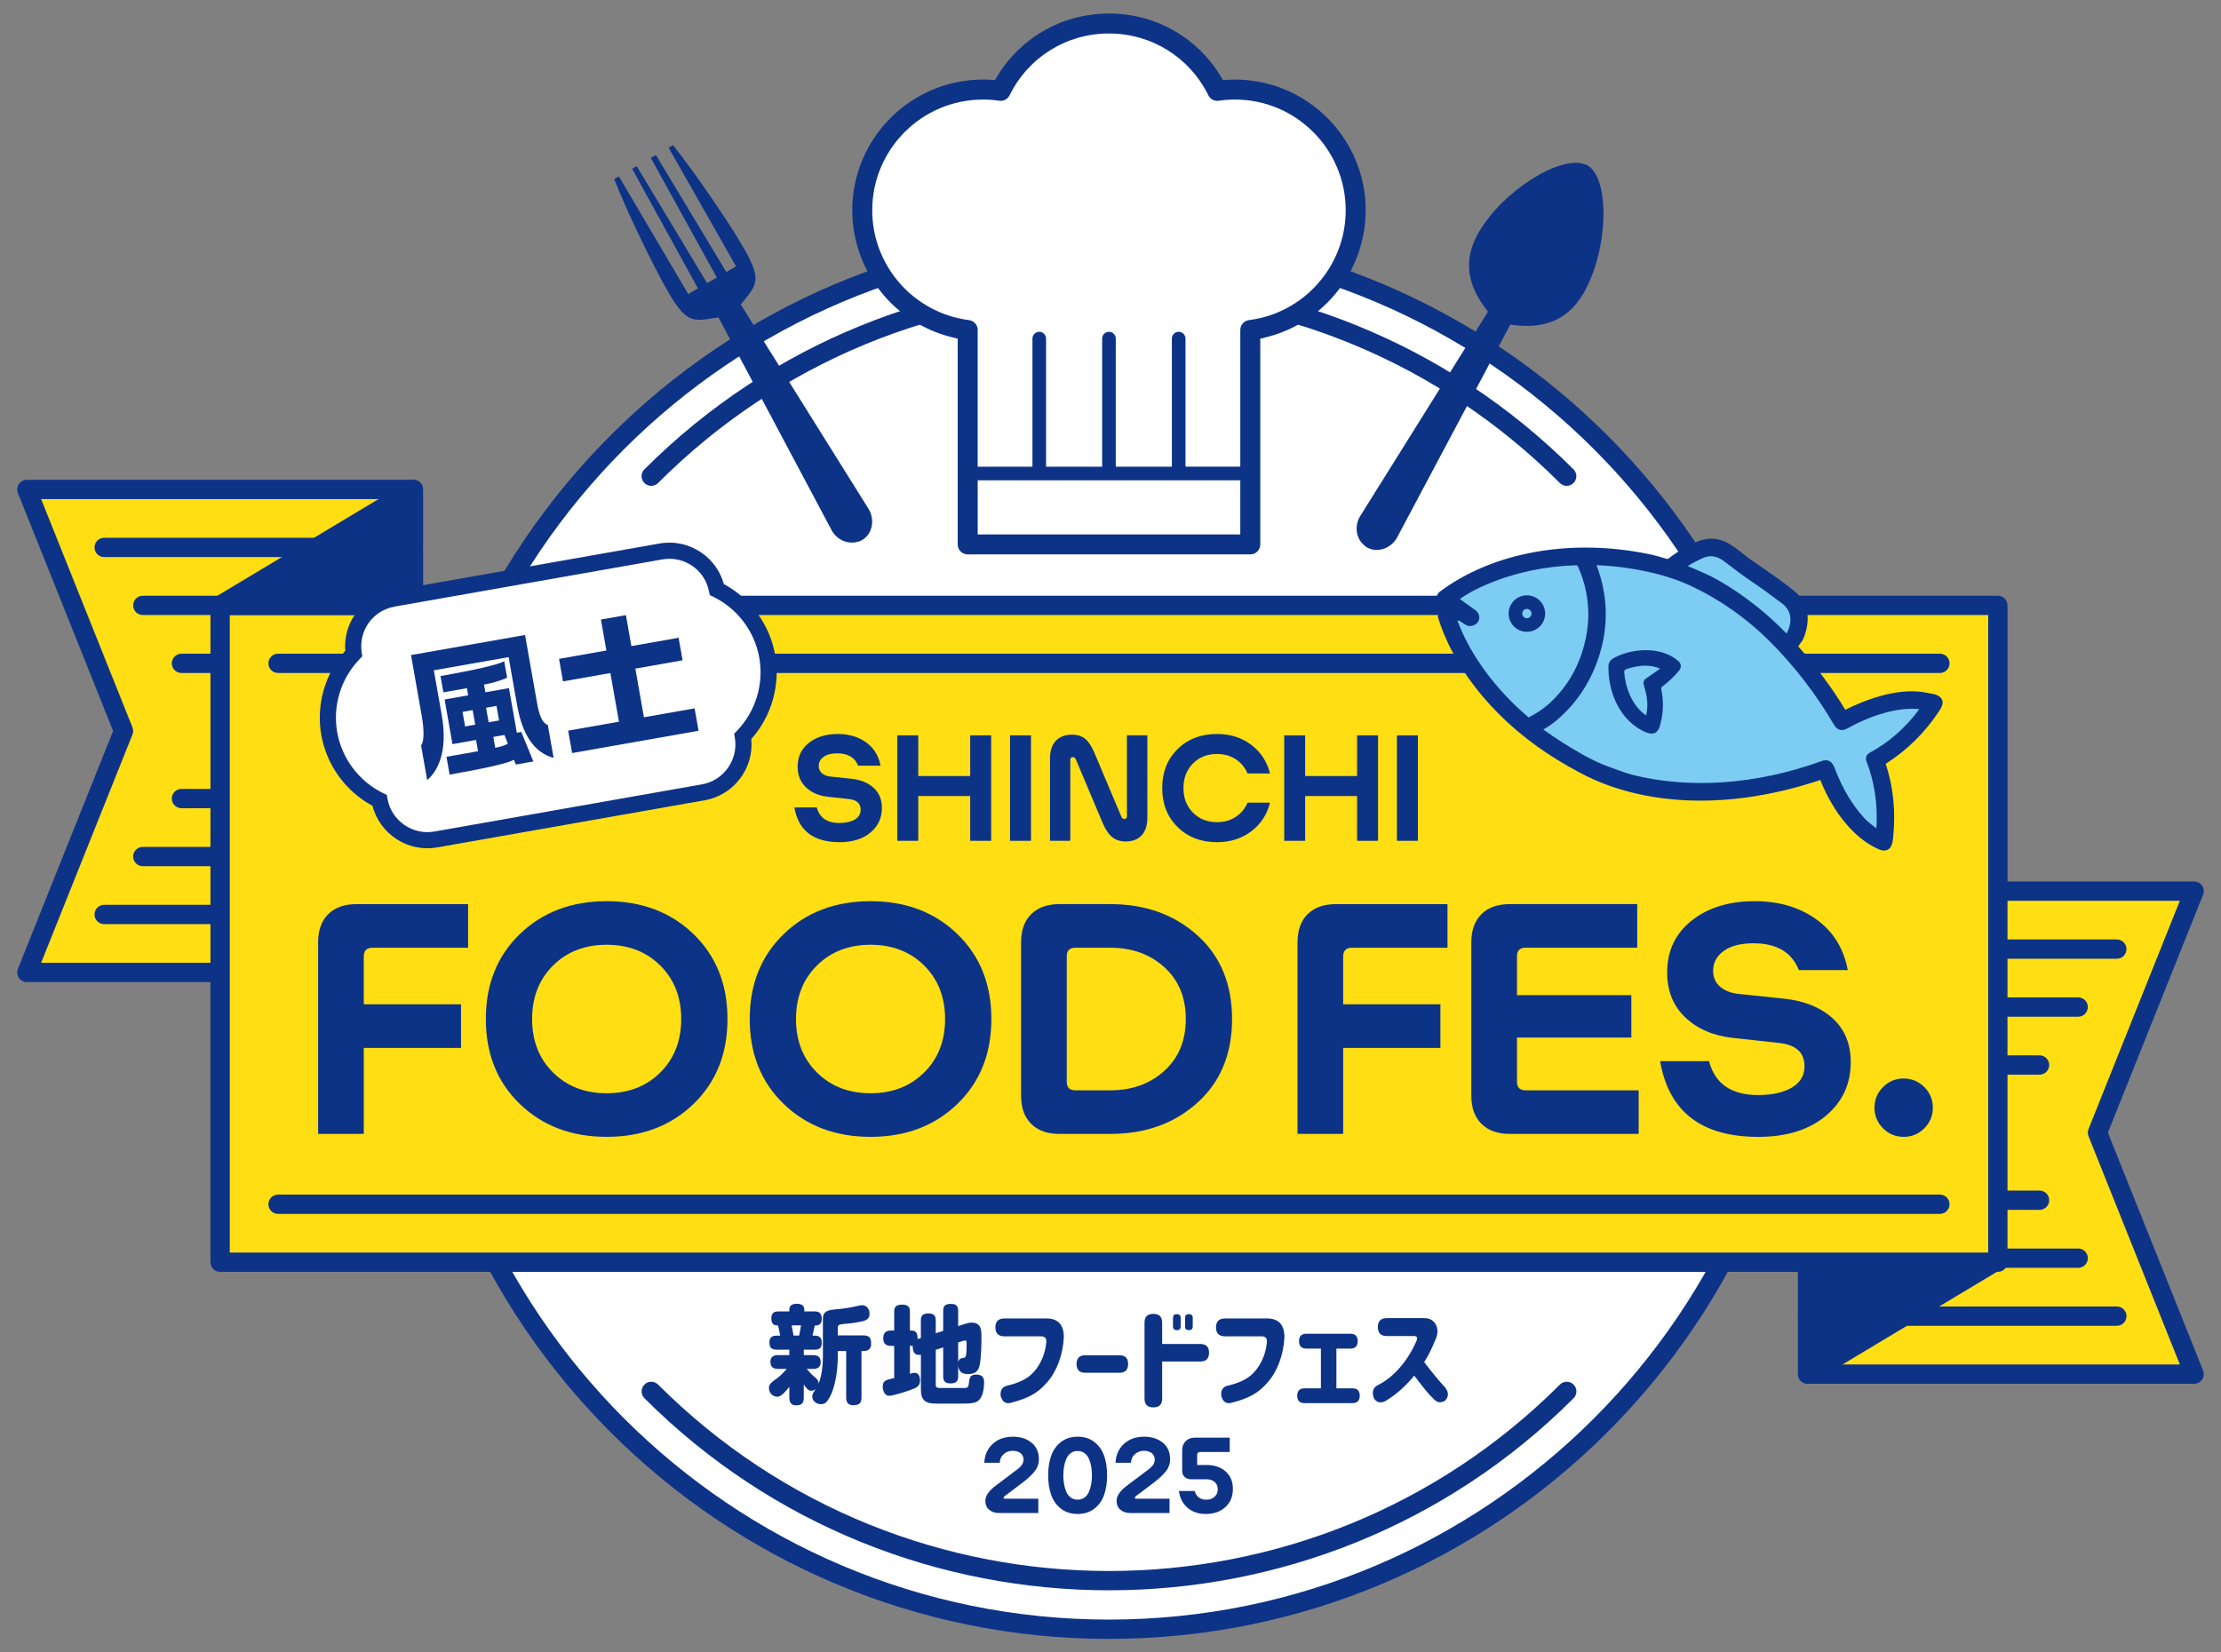
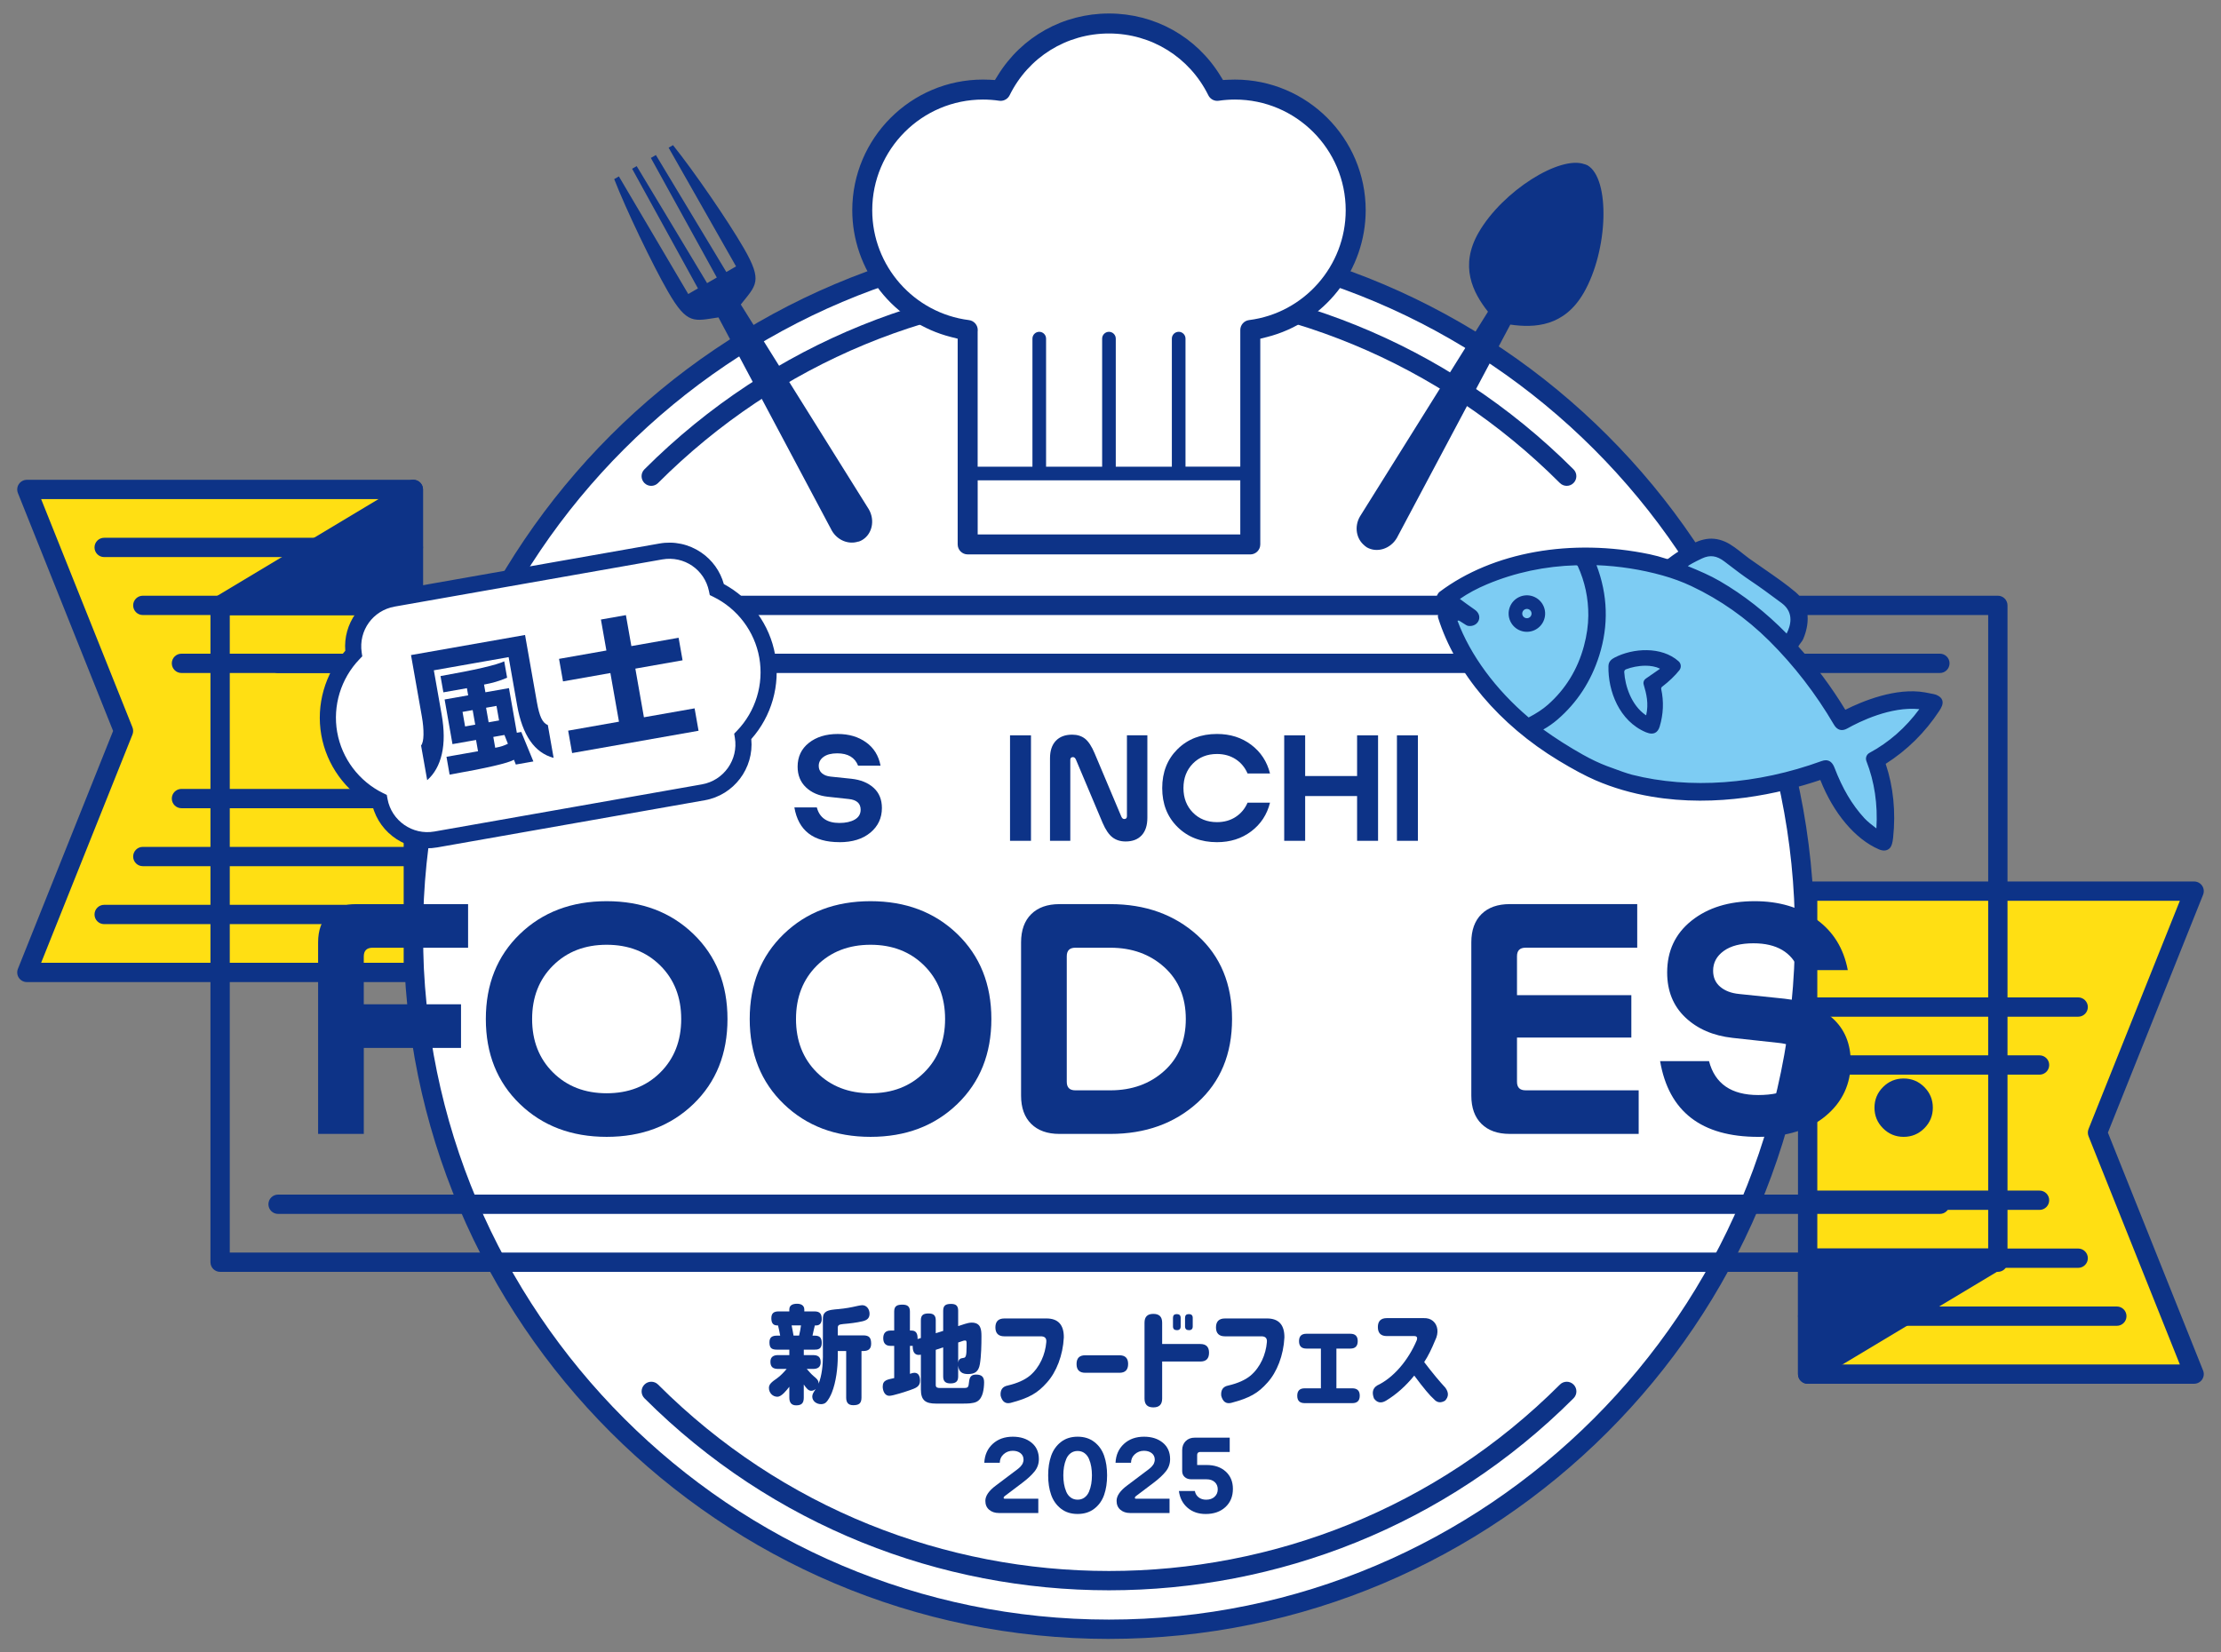
<svg xmlns="http://www.w3.org/2000/svg" id="_レイヤー_2" width="121.89" height="90.709" viewBox="0 0 121.89 90.709">
  <rect x="0" y="0" width="121.89" height="90.709" fill="#808080" stroke="none" />
  <defs>
    <style>.cls-1{fill:none;}.cls-2{fill:#ffdf13;}.cls-3{fill:#7dccf3;}.cls-4{fill:#0d3387;}.cls-5{fill:#231815;}.cls-6{fill:#fff;}</style>
  </defs>
  <g id="_作業">
-     <path class="cls-5" d="M56.037,51.734c0-.668.186-1.186.558-1.553.372-.366.887-.549,1.544-.549h2.798c1.919,0,3.512.571,4.779,1.714,1.267,1.143,1.9,2.674,1.9,4.593s-.634,3.45-1.9,4.593c-1.267,1.143-2.86,1.714-4.779,1.714h-2.798c-.658,0-1.173-.183-1.544-.55-.372-.366-.558-.884-.558-1.553v-8.409Z" />
    <circle class="cls-6" cx="60.862" cy="51.26" r="38.177" />
    <path class="cls-4" d="M60.862,89.968c-21.343,0-38.707-17.364-38.707-38.707S39.518,12.553,60.862,12.553s38.707,17.364,38.707,38.707-17.364,38.707-38.707,38.707ZM60.862,13.613c-20.758,0-37.647,16.888-37.647,37.647s16.888,37.647,37.647,37.647,37.647-16.888,37.647-37.647S81.62,13.613,60.862,13.613Z" />
    <path class="cls-4" d="M60.862,87.299c-9.233,0-18.466-3.514-25.495-10.543-.207-.207-.207-.543,0-.75.207-.208.543-.208.75,0,13.645,13.644,35.847,13.644,49.492,0,.207-.208.543-.208.75,0,.207.207.207.543,0,.75-7.029,7.029-16.262,10.543-25.495,10.543Z" />
    <path class="cls-4" d="M85.982,26.67c-.136,0-.271-.052-.375-.155-6.61-6.61-15.398-10.25-24.746-10.25s-18.136,3.64-24.746,10.25c-.207.208-.543.208-.75,0-.207-.207-.207-.543,0-.75,14.058-14.058,36.932-14.058,50.991,0,.207.207.207.543,0,.75-.103.104-.239.155-.375.155Z" />
    <polygon class="cls-2" points="99.205 48.919 120.415 48.919 115.112 62.175 120.415 75.431 99.205 75.431 99.205 48.919" />
    <path class="cls-4" d="M120.415,75.961h-21.21c-.293,0-.53-.237-.53-.53v-26.512c0-.293.237-.53.53-.53h21.21c.176,0,.34.087.439.233.099.146.118.331.053.494l-5.224,13.059,5.224,13.059c.065.163.045.349-.053.494-.099.145-.263.233-.439.233ZM99.735,74.901h19.896l-5.011-12.529c-.05-.126-.05-.267,0-.394l5.011-12.529h-19.896v25.452Z" />
-     <path class="cls-4" d="M116.173,52.631h-16.968c-.293,0-.53-.237-.53-.53s.237-.53.53-.53h16.968c.293,0,.53.237.53.53s-.237.53-.53.53Z" />
    <path class="cls-4" d="M114.052,55.812h-14.847c-.293,0-.53-.237-.53-.53s.237-.53.53-.53h14.847c.293,0,.53.237.53.53s-.237.53-.53.53Z" />
    <path class="cls-4" d="M111.931,58.993h-12.726c-.293,0-.53-.237-.53-.53s.237-.53.53-.53h12.726c.293,0,.53.237.53.53s-.237.53-.53.53Z" />
    <path class="cls-4" d="M116.173,72.78h-16.968c-.293,0-.53-.237-.53-.53s.237-.53.53-.53h16.968c.293,0,.53.237.53.53s-.237.53-.53.53Z" />
    <path class="cls-4" d="M114.052,69.598h-14.847c-.293,0-.53-.237-.53-.53s.237-.53.53-.53h14.847c.293,0,.53.237.53.53s-.237.53-.53.53Z" />
    <path class="cls-4" d="M111.931,66.417h-12.726c-.293,0-.53-.237-.53-.53s.237-.53.53-.53h12.726c.293,0,.53.237.53.53s-.237.53-.53.53Z" />
    <polygon class="cls-4" points="109.81 69.068 99.205 75.431 99.205 69.068 109.81 69.068" />
    <path class="cls-4" d="M99.205,75.961c-.09,0-.18-.023-.261-.069-.166-.094-.269-.27-.269-.461v-6.363c0-.293.237-.53.53-.53h10.605c.238,0,.448.159.511.389.064.229-.034.473-.238.596l-10.605,6.363c-.084.05-.178.075-.273.075ZM99.735,69.598v4.896l8.16-4.896h-8.16Z" />
    <polygon class="cls-2" points="22.685 53.381 1.475 53.381 6.778 40.125 1.475 26.87 22.685 26.87 22.685 53.381" />
    <path class="cls-4" d="M22.685,53.911H1.475c-.176,0-.34-.087-.439-.233-.099-.146-.118-.331-.053-.494l5.224-13.059L.983,27.066c-.065-.163-.045-.349.053-.494.099-.145.263-.233.439-.233h21.21c.293,0,.53.237.53.53v26.512c0,.293-.237.53-.53.53ZM2.258,52.851h19.896v-25.452H2.258l5.012,12.529c.05.126.05.267,0,.394l-5.012,12.529Z" />
    <path class="cls-4" d="M22.685,50.73H5.717c-.293,0-.53-.237-.53-.53s.237-.53.53-.53h16.968c.293,0,.53.237.53.53s-.237.53-.53.53Z" />
    <path class="cls-4" d="M22.685,47.549H7.838c-.293,0-.53-.237-.53-.53s.237-.53.53-.53h14.847c.293,0,.53.237.53.53s-.237.53-.53.53Z" />
    <path class="cls-4" d="M22.685,44.367h-12.726c-.293,0-.53-.237-.53-.53s.237-.53.53-.53h12.726c.293,0,.53.237.53.53s-.237.53-.53.53Z" />
    <path class="cls-4" d="M22.685,30.581H5.717c-.293,0-.53-.237-.53-.53s.237-.53.53-.53h16.968c.293,0,.53.237.53.53s-.237.53-.53.53Z" />
    <path class="cls-4" d="M22.685,33.762H7.838c-.293,0-.53-.237-.53-.53s.237-.53.53-.53h14.847c.293,0,.53.237.53.53s-.237.53-.53.53Z" />
    <path class="cls-4" d="M22.685,36.944h-12.726c-.293,0-.53-.237-.53-.53s.237-.53.53-.53h12.726c.293,0,.53.237.53.53s-.237.53-.53.53Z" />
-     <rect class="cls-2" x="12.08" y="33.232" width="97.563" height="36.056" />
    <path class="cls-4" d="M109.643,69.818H12.08c-.293,0-.53-.237-.53-.53v-36.056c0-.293.237-.53.53-.53h97.563c.293,0,.53.237.53.53v36.056c0,.293-.237.53-.53.53ZM12.61,68.758h96.503v-34.996H12.61v34.996Z" />
    <path class="cls-4" d="M106.462,66.637H15.261c-.293,0-.53-.237-.53-.53s.237-.53.53-.53h91.201c.293,0,.53.237.53.53s-.237.53-.53.53Z" />
    <path class="cls-4" d="M106.462,36.944H15.261c-.293,0-.53-.237-.53-.53s.237-.53.53-.53h91.201c.293,0,.53.237.53.53s-.237.53-.53.53Z" />
    <path class="cls-4" d="M46.068,46.23c-1.43,0-2.255-.636-2.472-1.908h1.232c.149.569.562.854,1.24.854.346,0,.627-.062.842-.186.215-.124.323-.304.323-.542,0-.346-.218-.542-.653-.586l-1.158-.126c-.49-.054-.887-.227-1.191-.516-.304-.29-.457-.667-.457-1.132,0-.544.205-.98.616-1.306.411-.327.94-.49,1.589-.49.609,0,1.126.152,1.551.457.426.304.69.731.795,1.281h-1.232c-.178-.45-.559-.676-1.143-.676-.322,0-.572.064-.75.193-.178.129-.267.294-.267.497,0,.168.059.303.178.405.119.101.277.162.475.182l1.143.119c.505.055.909.219,1.214.494.304.274.457.644.457,1.11,0,.549-.21,1-.631,1.351-.421.351-.988.527-1.7.527Z" />
-     <path class="cls-4" d="M53.245,46.156v-2.457h-2.85v2.457h-1.151v-5.79h1.151v2.234h2.85v-2.234h1.15v5.79h-1.15Z" />
    <path class="cls-4" d="M55.431,46.156v-5.79h1.15v5.79h-1.15Z" />
    <path class="cls-4" d="M58.739,41.717v4.439h-1.114v-4.528c0-.416.106-.736.319-.961.213-.225.512-.338.898-.338.282,0,.517.074.705.222s.364.416.527.802l1.462,3.466c.039.094.094.141.163.141.099,0,.148-.052.148-.156v-4.439h1.121v4.528c0,.415-.104.736-.312.961s-.502.338-.883.338c-.282,0-.522-.075-.72-.226s-.378-.417-.542-.798l-1.462-3.466c-.04-.094-.094-.141-.163-.141-.099,0-.148.052-.148.156Z" />
    <path class="cls-4" d="M69.699,44.063c-.163.653-.507,1.178-1.032,1.574-.525.396-1.15.594-1.878.594-.881,0-1.602-.277-2.164-.832-.562-.554-.842-1.267-.842-2.138s.281-1.583.842-2.138c.562-.554,1.283-.832,2.164-.832.728,0,1.354.198,1.878.594.525.396.868.921,1.032,1.574h-1.232c-.144-.331-.361-.593-.653-.783-.292-.19-.634-.286-1.024-.286-.539,0-.981.176-1.325.527-.344.351-.516.799-.516,1.343s.172.992.516,1.344c.344.351.786.527,1.325.527.391,0,.733-.095,1.024-.286.292-.19.51-.451.653-.783h1.232Z" />
    <path class="cls-4" d="M74.478,46.156v-2.457h-2.85v2.457h-1.15v-5.79h1.15v2.234h2.85v-2.234h1.151v5.79h-1.151Z" />
    <path class="cls-4" d="M76.665,46.156v-5.79h1.151v5.79h-1.151Z" />
    <path class="cls-4" d="M56.13,81.38l-.997.753c-.035.028-.053.057-.053.085,0,.035.019.053.058.053h1.845v.785h-2.169c-.212,0-.388-.059-.528-.178s-.209-.282-.209-.49c0-.276.196-.559.589-.849l.97-.731c.011-.007.042-.03.093-.069s.084-.064.098-.074c.014-.011.043-.035.088-.072.044-.037.073-.065.087-.082.014-.018.035-.044.064-.08.028-.035.047-.066.058-.093.011-.026.021-.058.032-.095.011-.037.016-.075.016-.114,0-.152-.056-.271-.167-.358-.111-.087-.254-.13-.427-.13-.191,0-.356.062-.496.186-.14.123-.211.281-.214.472h-.849c.021-.427.175-.773.461-1.036s.654-.395,1.103-.395c.421,0,.764.11,1.031.329.267.219.4.52.4.901,0,.254-.079.48-.236.676-.157.196-.374.399-.65.607Z" />
    <path class="cls-4" d="M60.596,79.917c.108.311.162.668.162,1.071s-.054.76-.162,1.071c-.108.311-.286.564-.536.758-.249.194-.556.292-.92.292s-.67-.097-.917-.292c-.247-.194-.426-.447-.535-.758-.11-.311-.164-.668-.164-1.071s.055-.76.164-1.071c.109-.311.288-.564.535-.758.248-.194.553-.292.917-.292s.671.097.92.292c.25.194.428.447.536.758ZM58.393,80.521c-.025.148-.037.304-.037.467s.012.318.037.467c.025.149.065.291.122.427.056.136.138.244.247.323.108.08.234.119.379.119s.271-.039.379-.119.19-.187.247-.323c.057-.136.097-.278.122-.427.024-.148.037-.304.037-.467s-.012-.318-.037-.467c-.025-.149-.065-.291-.122-.427-.057-.136-.139-.244-.247-.324-.108-.079-.234-.119-.379-.119s-.271.04-.379.119c-.108.08-.19.187-.247.324-.057.136-.097.278-.122.427Z" />
    <path class="cls-4" d="M63.332,81.38l-.997.753c-.035.028-.053.057-.053.085,0,.035.019.053.058.053h1.845v.785h-2.169c-.212,0-.388-.059-.528-.178s-.209-.282-.209-.49c0-.276.196-.559.589-.849l.97-.731c.011-.007.042-.03.093-.069s.084-.064.098-.074c.014-.011.043-.035.088-.072.044-.037.073-.065.087-.082.014-.018.035-.044.064-.08.028-.035.047-.066.058-.093.011-.026.021-.058.032-.095.011-.037.016-.075.016-.114,0-.152-.056-.271-.167-.358-.111-.087-.254-.13-.427-.13-.191,0-.356.062-.496.186-.14.123-.211.281-.214.472h-.849c.021-.427.175-.773.461-1.036s.654-.395,1.103-.395c.421,0,.764.11,1.031.329.267.219.4.52.4.901,0,.254-.079.48-.236.676-.157.196-.374.399-.65.607Z" />
    <path class="cls-4" d="M66.656,82.165c.117-.106.175-.242.175-.408s-.056-.3-.167-.4c-.111-.101-.259-.151-.443-.151h-.838c-.152,0-.274-.042-.366-.125-.092-.083-.138-.192-.138-.326v-1.145c0-.205.064-.371.191-.499s.293-.191.498-.191h1.92v.785h-1.628c-.046,0-.084.014-.114.042s-.045.067-.045.117v.557h.52c.435,0,.784.119,1.047.358s.395.556.395.952c0,.414-.137.747-.411,1-.274.253-.636.379-1.084.379-.4,0-.732-.115-.997-.345-.265-.23-.422-.536-.472-.917h.875c.028.145.097.261.207.347s.247.13.414.13c.191,0,.345-.053.461-.159Z" />
    <path class="cls-4" d="M36.694,8.107l3.701,6.517-.533.308-3.866-6.421-.276.159,3.619,6.564-.332.192-.114.066-.087.05-3.864-6.423-.251.145,3.613,6.568-.533.308-3.806-6.456-.257.148c.635,1.641,2.095,4.691,2.958,6.187,1.061,1.838,1.423,1.6,2.763,1.405l6.224,11.707c.312.54.931.775,1.457.596l.005.008c.065-.022.13-.048.191-.084.558-.322.727-1.083.376-1.692l-7.027-11.243c.838-1.063,1.225-1.258.164-3.095-.863-1.496-2.757-4.25-3.884-5.652l-.242.14Z" />
    <path class="cls-4" d="M86.909,16.088c1.369-2.371,1.46-6.294.211-7.015-.018-.011-.04-.016-.061-.025,0,0-.003,0-.004-.001-.028-.011-.055-.023-.084-.034l-.003.005c-1.344-.508-4.499,1.458-5.819,3.744-1.061,1.838-.327,3.285.512,4.348l-7.027,11.243c-.322.557-.2,1.234.251,1.593l-.002.004c.024.02.05.037.075.056.018.013.033.028.052.039.558.322,1.302.088,1.653-.52l6.224-11.707c1.34.194,2.96.107,4.021-1.731Z" />
    <polygon class="cls-4" points="12.08 33.232 22.685 26.87 22.685 33.232 12.08 33.232" />
    <path class="cls-4" d="M22.685,33.762h-10.605c-.238,0-.448-.159-.511-.389-.064-.229.034-.473.238-.596l10.605-6.363c.164-.098.368-.102.534-.007.166.094.269.27.269.461v6.363c0,.293-.237.53-.53.53ZM13.994,32.702h8.16v-4.896l-8.16,4.896Z" />
    <path class="cls-4" d="M45.161,74.442v-2.013c0-.157.011-.297.152-.408.152-.122.49-.14.688-.157.426-.041.671-.087,1.085-.181.053-.012.181-.035.233-.035.251,0,.403.228.403.467,0,.257-.146.356-.379.414-.344.081-.7.122-1.056.152-.228.023-.309.053-.309.21v.414h1.4c.327,0,.431.134.431.455,0,.292-.152.403-.431.403h-.099v2.555c0,.327-.146.42-.455.42-.28,0-.385-.157-.385-.42v-2.555h-.461v.292c0,.624-.093,1.412-.327,1.996-.064.163-.204.443-.344.554-.064.052-.163.076-.251.076-.239,0-.478-.163-.478-.42,0-.129.076-.245.193-.414-.07.058-.152.099-.251.099-.157,0-.263-.134-.408-.344v.718c0,.304-.117.426-.42.426-.274,0-.373-.175-.373-.426v-.595c-.163.21-.431.549-.653.549-.269,0-.467-.222-.467-.484,0-.204.146-.321.455-.537.169-.117.379-.338.519-.507h-.472c-.28,0-.42-.111-.42-.397,0-.269.181-.362.42-.362h.618v-.298h-.665c-.292,0-.426-.076-.426-.402,0-.286.157-.368.42-.368h.169c-.029-.163-.076-.396-.117-.56h-.047c-.257,0-.321-.181-.321-.397,0-.269.134-.373.397-.373h.589v-.105c0-.256.216-.315.432-.315.204,0,.391.087.391.315v.105h.56c.292,0,.397.134.397.42,0,.193-.094.35-.303.35h-.076c-.041.186-.094.373-.128.56h.117c.286,0,.391.123.391.403,0,.35-.222.368-.42.368h-.566v.298h.507c.28,0,.42.105.42.397,0,.268-.175.362-.42.362h-.344c.123.14.239.28.379.397.152.122.269.227.269.379v.035c.181-.437.239-1.044.239-1.511ZM43.445,72.757c.035.186.076.373.105.56h.304c.046-.198.081-.356.105-.56h-.513Z" />
    <path class="cls-4" d="M52.849,77.05h-1.476c-.572,0-.834-.169-.834-.776v-1.908c-.035.006-.07.012-.117.012-.269,0-.332-.239-.332-.467v-.029h-.152v1.534c.129-.041.181-.058.245-.058.251,0,.309.233.309.437,0,.321-.228.403-.56.519-.216.076-.928.309-1.126.309-.257,0-.362-.286-.362-.507,0-.373.286-.385.63-.467v-1.768h-.204c-.268,0-.397-.152-.397-.42,0-.263.123-.42.397-.42h.204v-1.05c0-.309.175-.373.455-.373.268,0,.408.099.408.373v1.05h.099c.257,0,.321.198.321.414v.052l.181-.058v-.974c0-.303.157-.373.432-.373.263,0,.385.111.385.373v.712l.408-.128v-1.108c0-.309.163-.373.437-.373.263,0,.385.105.385.373v.846l.373-.122c.117-.035.245-.07.368-.07.508,0,.537.379.537.758,0,.455-.011,1.079-.087,1.523-.07.397-.257.543-.654.543-.327,0-.496-.128-.537-.461v.595c0,.298-.157.379-.431.379-.263,0-.391-.117-.391-.379v-1.598l-.408.134v1.931c0,.152.117.163.233.163h1.283c.262,0,.28-.018.315-.362.029-.251.122-.373.385-.373.292,0,.438.117.438.42,0,.187-.023.403-.07.583-.047.175-.134.379-.332.484s-.531.105-.758.105ZM52.586,74.804c.029-.198.111-.239.292-.263.122-.012.169-.094.169-.624v-.157c0-.122-.006-.175-.082-.175-.018,0-.07.006-.087.012l-.292.099v1.109Z" />
    <path class="cls-4" d="M55.119,72.376h2.309c.643,0,.962.349.955,1.047-.049.98-.41,1.899-.925,2.469-.514.582-.974.851-2.003,1.121-.275.061-.453-.068-.539-.392-.031-.325.104-.509.392-.564.521-.122.931-.306,1.219-.545.539-.459.839-1.164.894-1.831.024-.227-.086-.331-.325-.324h-1.978c-.325,0-.49-.166-.49-.49s.165-.49.49-.49Z" />
    <path class="cls-4" d="M59.082,74.875c0-.319.159-.478.478-.478h1.874c.319,0,.478.159.478.478,0,.324-.159.484-.478.484h-1.874c-.319,0-.478-.159-.478-.478v-.006Z" />
    <path class="cls-4" d="M62.812,72.609c0-.324.159-.484.484-.484s.484.159.484.484v1.17h2.095c.319,0,.478.159.478.478,0,.325-.159.484-.478.484h-2.095v2.033c0,.325-.159.484-.484.484s-.484-.159-.484-.484v-4.165ZM64.374,72.345c0-.141.068-.208.208-.208s.214.068.214.208v.466c0,.141-.067.208-.208.208s-.214-.068-.214-.208v-.466ZM65.036,72.345c0-.141.067-.208.208-.208s.214.068.214.208v.466c0,.141-.068.208-.208.208s-.214-.068-.214-.208v-.466Z" />
    <path class="cls-4" d="M67.225,72.376h2.309c.643,0,.962.349.955,1.047-.049.98-.41,1.899-.925,2.469-.514.582-.974.851-2.003,1.121-.275.061-.453-.068-.539-.392-.031-.325.104-.509.392-.564.521-.122.931-.306,1.219-.545.539-.459.839-1.164.894-1.831.024-.227-.086-.331-.325-.324h-1.978c-.325,0-.49-.166-.49-.49s.165-.49.49-.49Z" />
    <path class="cls-4" d="M71.292,73.62c0-.27.135-.404.404-.404h2.413c.27,0,.404.135.404.404,0,.275-.135.41-.404.41h-.766v2.181h.87c.276,0,.411.134.411.404,0,.275-.135.41-.411.41h-2.609c-.275,0-.41-.135-.41-.404,0-.276.135-.41.41-.41h.888v-2.181h-.796c-.27,0-.404-.135-.404-.404v-.006Z" />
    <path class="cls-4" d="M75.618,72.848c0-.324.165-.49.49-.49h2.027c.202-.006.374.043.509.159.269.227.331.643.116,1.066-.19.465-.386.864-.6,1.188.46.606.852,1.072,1.164,1.409.19.263.184.496-.019.71-.239.141-.441.11-.612-.085-.208-.178-.57-.606-1.078-1.293-.472.582-.992,1.041-1.55,1.378-.269.159-.49.117-.661-.122-.123-.324-.068-.557.171-.711.901-.422,1.715-1.384,2.181-2.493.043-.147,0-.221-.141-.221h-1.507c-.325,0-.49-.165-.49-.49v-.006Z" />
    <path class="cls-6" d="M53.107,30.01c-.069,0-.124-.056-.124-.124v-11.623l-.697-.176c-1.434-.363-2.731-1.209-3.651-2.383-.927-1.184-1.438-2.66-1.438-4.159,0-3.723,3.029-6.751,6.752-6.751.122,0,.232.003.335.008l.548.03.288-.467c1.234-2.002,3.38-3.198,5.741-3.198s4.508,1.196,5.742,3.198l.286.464.545-.026c.116-.006.23-.008.34-.008,3.723,0,6.752,3.029,6.752,6.751,0,1.498-.511,2.975-1.438,4.159-.92,1.175-2.217,2.021-3.651,2.384l-.696.176v11.622c0,.069-.056.124-.124.124h-15.509Z" />
    <path class="cls-4" d="M53.107,30.434c-.302,0-.549-.246-.549-.549v-11.293l-.376-.095c-1.525-.386-2.903-1.285-3.881-2.533-.985-1.258-1.528-2.827-1.528-4.42,0-3.957,3.219-7.176,7.176-7.176.131,0,.248.003.358.009l.296.016.156-.252c1.312-2.129,3.593-3.4,6.102-3.4s4.791,1.271,6.103,3.4l.155.251.294-.014c.123-.006.244-.009.361-.009,3.957,0,7.176,3.219,7.176,7.176,0,1.592-.543,3.162-1.528,4.42-.978,1.248-2.356,2.148-3.881,2.534l-.376.095v11.292c0,.302-.246.549-.549.549h-15.509ZM53.656,29.337h14.412v-2.971h-14.412v2.971ZM64.687,18.213c.206,0,.374.168.374.374v7.03h3.007v-7.502c0-.275.206-.509.479-.544,3.025-.383,5.306-2.975,5.306-6.027,0-3.352-2.727-6.079-6.079-6.079-.297,0-.596.022-.889.065-.025.004-.052.006-.079.006-.21,0-.399-.117-.492-.306-1.033-2.092-3.123-3.392-5.454-3.392s-4.42,1.3-5.452,3.392c-.092.186-.285.306-.491.306-.027,0-.053-.002-.08-.006-.292-.043-.592-.065-.889-.065-3.352,0-6.079,2.727-6.079,6.079,0,3.054,2.283,5.646,5.311,6.028.283.036.492.286.479.571,0,.006-.005.051-.005.051v7.424h3.007v-7.03c0-.206.168-.374.374-.374s.374.168.374.374v7.03h3.077v-7.03c0-.206.168-.374.374-.374s.374.168.374.374v7.03h3.078v-7.03c0-.206.168-.374.374-.374Z" />
    <path class="cls-6" d="M23.454,46.338c-1.314,0-2.461-.888-2.789-2.159l-.025-.097-.088-.047c-1.41-.761-2.417-2.154-2.694-3.727-.278-1.575.194-3.231,1.261-4.429l.065-.073-.008-.097c-.053-.675.136-1.351.533-1.903.441-.614,1.094-1.024,1.838-1.155l14.685-2.589c.167-.029.337-.044.505-.044.577,0,1.136.173,1.616.501.562.383.971.953,1.152,1.606l.026.094.086.046c1.413.761,2.422,2.155,2.7,3.731.277,1.573-.192,3.227-1.257,4.424l-.066.074.01.099c.144,1.486-.895,2.853-2.366,3.113l-14.685,2.589c-.165.029-.333.044-.499.044Z" />
    <path class="cls-4" d="M42.542,35.955c.292,1.654-.197,3.363-1.311,4.615.155,1.597-.951,3.077-2.554,3.36l-14.685,2.589c-1.603.283-3.148-.73-3.549-2.284-1.475-.796-2.519-2.235-2.81-3.889-.292-1.656.199-3.367,1.316-4.621-.058-.731.143-1.453.575-2.054.476-.662,1.18-1.105,1.983-1.246l14.685-2.589c.803-.142,1.616.033,2.29.493.612.417,1.047,1.027,1.243,1.733,1.478.796,2.524,2.236,2.816,3.892ZM18.506,40.193c.255,1.447,1.197,2.698,2.52,3.346l.201.098.04.22c.219,1.198,1.372,2.001,2.572,1.789l14.685-2.589c1.199-.211,2.009-1.36,1.805-2.561l-.037-.22.155-.161c1.022-1.061,1.479-2.559,1.224-4.006-.255-1.448-1.198-2.699-2.522-3.347l-.196-.096-.044-.213c-.242-1.188-1.368-1.954-2.563-1.744l-14.685,2.589c-1.195.211-1.99,1.315-1.812,2.515l.032.215-.151.157c-1.022,1.062-1.48,2.56-1.225,4.008Z" />
    <path class="cls-4" d="M28.815,34.857l.652,3.696c.068.386.147.676.238.87.091.194.211.32.361.38l.317,1.801c-1.045-.279-1.712-1.24-2.002-2.884l-.467-2.647-4.104.724.428,2.427c.147.835.151,1.557.011,2.166-.14.609-.408,1.088-.804,1.438l-.336-1.903c.084-.106.128-.306.133-.6.004-.294-.025-.621-.088-.982l-.597-3.383,6.259-1.103ZM27.672,36.302l.159.901c-.21.091-.419.166-.627.227-.207.061-.421.11-.64.149l.075.423,1.293-.228.432,2.45.243-.043.665,1.618-.963.17-.103-.262c-.323.186-1.499.458-3.531.816l-.172-.979,1.731-.305-.109-.619-1.293.228-.432-2.451,1.293-.228-.069-.392-1.292.228-.157-.893c1.911-.337,3.078-.608,3.5-.811ZM25.525,39.878l.556-.098-.141-.799-.556.098.141.799ZM26.817,39.65l.572-.101-.141-.799-.572.101.141.799ZM27.177,41.049c.162-.028.292-.06.392-.094.099-.033.201-.076.305-.126l-.19-.483-.611.108.105.596Z" />
    <path class="cls-4" d="M33.279,35.709l-.3-1.7,1.371-.242.3,1.7,2.592-.457.218,1.237-2.592.457.471,2.671,2.781-.49.217,1.23-6.939,1.224-.217-1.23,2.788-.492-.471-2.671-2.6.459-.218-1.237,2.601-.459Z" />
    <path class="cls-3" d="M88.354,42.803c-.224-.082-.444-.169-.66-.263-.537-.232-1.204-.588-1.984-1.06-3.145-1.901-5.566-4.764-6.475-7.659.027-.052.101-.122.221-.186l.079-.042.049-.115.026-.086-.047-.116-.015-.028-.032-.034c-.056-.052-.112-.095-.167-.138-.234-.181-.233-.201-.145-.332,2.845-2.135,7.059-2.884,11.274-2.004.28.058.58.14.892.243.135.045.284.019.397-.069.256-.199.52-.377.783-.527.683-.388,1.218-.645,1.889-.401.038.014.077.03.116.047.291.127.642.407.925.632.122.097.23.183.318.245.296.208.564.394.811.565.719.499,1.239.859,1.737,1.282.8.679.546,1.669.324,2.199-.015.037-.063.099-.104.154-.057.075-.116.153-.158.239-.054.11-.036.24.045.332.956,1.078,1.814,2.24,2.549,3.45.038.061.095.108.161.132.081.029.171.024.248-.014.917-.456,2.679-1.183,4.168-.925.404.07.53.105.57.119.097.042.137.08.144.103.007.022.008.095-.124.294-.753,1.148-1.712,2.097-2.851,2.821-.116.073-.167.216-.124.346.401,1.246.53,2.573.386,3.943-.033.314-.088.38-.09.383-.02.022-.063.067-.214.012l-.04-.016c-1.213-.525-2.347-1.881-3.033-3.627-.034-.087-.104-.156-.192-.188-.069-.025-.146-.026-.216-.003-3.111,1.053-6.343,1.374-9.1.905-.819-.139-1.606-.345-2.338-.612Z" />
    <path class="cls-4" d="M79.353,33.446c.024-.013.033-.043.02-.066-.003-.005-.006-.009-.01-.012-.231-.213-.599-.352-.34-.741.014-.021.032-.04.052-.055,3.18-2.385,7.642-2.833,11.445-2.041.289.06.594.143.915.249.067.022.141.009.197-.035.267-.207.537-.389.809-.545.75-.427,1.373-.725,2.197-.365.444.193.986.689,1.281.898,1.15.81,1.882,1.281,2.562,1.859.741.628.751,1.568.383,2.445-.05.12-.2.266-.268.404-.015.031-.01.068.013.094.97,1.094,1.827,2.255,2.572,3.482.027.044.083.06.13.037,1.252-.623,2.92-1.184,4.301-.945.346.06.554.105.624.136.372.16.311.403.109.71-.773,1.179-1.744,2.14-2.915,2.884-.033.021-.047.061-.035.097.412,1.282.544,2.627.395,4.034-.028.263-.076.432-.146.507-.116.124-.282.14-.496.047-1.488-.644-2.568-2.27-3.147-3.745-.022-.056-.084-.084-.14-.065-2.913.986-6.176,1.428-9.204.913-1.09-.185-2.106-.481-3.048-.889-.55-.238-1.22-.596-2.01-1.073-2.871-1.735-5.543-4.511-6.569-7.779-.012-.038-.01-.079.003-.116.046-.125.153-.233.321-.323ZM92.493,31.137c.649.265,1.268.522,1.835.853,1.321.768,2.545,1.731,3.672,2.89.03.031.079.032.11.002.006-.006.011-.012.015-.019.351-.653.366-1.355-.279-1.838-.711-.533-1.274-.937-1.689-1.214-.497-.332-.949-.685-1.454-1.072-.434-.332-.843-.413-1.337-.182-.479.225-.775.394-.888.506-.018.017-.018.046,0,.064.005.005.01.008.016.011ZM103.075,45.602c.101-1.385-.081-2.672-.547-3.862-.047-.121.003-.258.117-.319,1.13-.609,2.084-1.46,2.861-2.553.006-.009.003-.021-.006-.027-.002-.001-.005-.002-.007-.003-1.367-.191-2.958.38-4.167,1.058-.245.137-.44.081-.586-.168-1.007-1.72-2.198-3.262-3.573-4.628-1.273-1.264-2.706-2.272-4.299-3.024-.501-.236-1.037-.434-1.608-.593-1.215-.338-2.464-.528-3.747-.569-.02,0-.037.016-.037.036,0,.005,0,.01.003.014.653,1.647.715,3.308.186,4.984-.439,1.395-1.193,2.551-2.261,3.47-.243.209-.509.394-.799.555-.037.02-.05.066-.03.103.005.01.013.018.022.025.693.504,1.436.979,2.23,1.424.467.261.908.47,1.324.627.685.258,1.147.418,1.387.479,3.424.867,7.169.446,10.462-.752.297-.108.467.011.576.298.403,1.053.909,1.989,1.661,2.807.212.229.526.461.77.648.018.014.043.011.057-.007.005-.006.008-.014.009-.022ZM79.989,32.914c.198.154.496.37.893.648.377.263.169.732-.262.698-.036-.003-.071-.015-.101-.034-.202-.134-.327-.213-.375-.238-.092-.049-.2-.029-.254.046-.015.021-.015.051,0,.09.768,2.057,2.256,3.923,3.946,5.353.025.021.06.025.09.011.443-.229.807-.469,1.092-.72.99-.873,1.661-1.967,2.013-3.28.158-.592.239-1.157.243-1.695.006-.967-.189-1.884-.584-2.752-.032-.072-.105-.117-.183-.115-1.734.048-3.377.397-4.931,1.048-.596.249-1.124.538-1.584.866-.021.015-.026.043-.011.064.003.004.006.007.01.01Z" />
    <path class="cls-4" d="M103.397,46.689c-.082,0-.179-.02-.292-.069-1.289-.558-2.487-1.979-3.204-3.803-2.242.753-5.661,1.526-9.264.913-1.092-.185-2.126-.487-3.072-.896-.553-.239-1.233-.602-2.023-1.08-3.258-1.969-5.669-4.825-6.616-7.837-.019-.061-.017-.126.005-.185.047-.13.148-.244.3-.339-.025-.019-.053-.041-.081-.062-.202-.156-.48-.369-.217-.764.023-.033.048-.06.077-.081,2.915-2.187,7.225-2.957,11.53-2.059.292.061.604.146.927.252.035.013.071.005.099-.017.269-.209.545-.395.822-.553.773-.44,1.433-.746,2.292-.37.328.143.699.437.996.674.116.092.22.175.304.235.294.207.561.392.806.562.728.505,1.253.869,1.764,1.302.698.592.848,1.528.412,2.567-.031.074-.086.147-.145.224-.048.063-.097.128-.125.186.966,1.071,1.835,2.248,2.58,3.474.945-.476,2.778-1.23,4.359-.957.476.083.598.121.648.143.175.076.28.175.318.303.057.191-.05.391-.163.563-.777,1.186-1.769,2.167-2.947,2.915.424,1.265.558,2.636.409,4.052-.031.293-.087.474-.175.568-.067.072-.171.14-.325.14ZM99.896,42.601c.087,0,.17.053.203.138.697,1.773,1.852,3.151,3.091,3.687.228.098.324.035.377-.022.024-.026.084-.121.118-.445.147-1.386.015-2.729-.391-3.99-.026-.083.006-.172.079-.219,1.153-.732,2.123-1.692,2.884-2.853.118-.18.162-.303.137-.385-.019-.064-.086-.121-.199-.169-.035-.016-.16-.053-.6-.129-1.517-.265-3.306.473-4.235.935-.096.047-.212.015-.268-.077-.738-1.216-1.6-2.382-2.561-3.467-.051-.057-.062-.142-.028-.211.037-.076.093-.149.147-.22.048-.063.097-.128.118-.177.234-.558.499-1.6-.354-2.324-.502-.427-1.024-.789-1.747-1.29-.246-.171-.513-.356-.808-.563-.087-.061-.194-.147-.314-.242-.288-.229-.645-.513-.948-.645-.773-.339-1.359-.064-2.102.359-.268.153-.536.334-.797.536-.085.066-.196.084-.296.051-.315-.104-.619-.187-.903-.246-4.246-.886-8.492-.129-11.36,2.022-.01.008-.019.018-.028.03-.146.219-.053.305.171.477.053.041.106.082.154.126l.033.043c.018.033.023.075.011.115-.012.04-.038.073-.075.092h0c-.144.077-.235.167-.271.266-.006.016-.007.033-.002.049.931,2.963,3.308,5.776,6.523,7.719.781.472,1.453.831,1.997,1.066.931.402,1.948.699,3.024.881,2.775.472,6.026.149,9.152-.909.023-.008.047-.011.07-.011ZM79.353,33.446h.003-.003ZM103.033,45.746c-.033,0-.065-.011-.092-.033l-.074-.056c-.239-.182-.51-.388-.707-.601-.697-.758-1.231-1.661-1.682-2.841-.098-.255-.219-.318-.441-.236-3.574,1.3-7.312,1.569-10.525.755-.244-.062-.701-.22-1.398-.482-.421-.159-.872-.372-1.339-.634-.794-.445-1.548-.927-2.241-1.43-.021-.015-.039-.036-.053-.06-.049-.088-.016-.199.071-.247.281-.156.544-.338.781-.543,1.047-.901,1.797-2.052,2.229-3.421.518-1.644.457-3.297-.184-4.913l-.01-.053c.001-.08.066-.142.143-.142,1.29.041,2.558.234,3.775.573.575.16,1.121.362,1.625.599,1.596.753,3.052,1.777,4.329,3.044,1.376,1.367,2.583,2.931,3.589,4.65.116.199.249.238.443.129.714-.4,2.553-1.309,4.234-1.07l.052.019c.057.038.073.117.035.174-.784,1.104-1.759,1.974-2.899,2.588-.067.036-.096.117-.069.187.469,1.199.656,2.514.554,3.907l-.003.033-.028.047c-.025.031-.061.052-.1.056-.005,0-.011.001-.016.001ZM103.075,45.602h.003-.003ZM103.071,45.545l.002.002s-.001-.001-.002-.002ZM100.199,41.733c.214,0,.374.136.478.406.441,1.154.963,2.036,1.64,2.774.179.193.433.388.661.562.08-1.317-.104-2.56-.548-3.694-.066-.171.005-.364.166-.451,1.069-.576,1.99-1.384,2.738-2.402-1.574-.158-3.282.684-3.955,1.062-.297.167-.555.091-.729-.206-.997-1.703-2.194-3.253-3.556-4.607-1.259-1.25-2.696-2.26-4.27-3.003-.493-.232-1.028-.43-1.591-.587-1.167-.326-2.383-.514-3.616-.562.623,1.633.673,3.299.151,4.957-.444,1.407-1.215,2.591-2.293,3.519-.237.204-.498.388-.778.545.67.483,1.408.953,2.184,1.388.458.256.899.465,1.31.62.68.256,1.143.416,1.376.475,3.172.802,6.865.537,10.4-.749.084-.031.162-.046.234-.046ZM83.889,39.602c-.043,0-.086-.015-.121-.044-1.85-1.566-3.263-3.483-3.977-5.397-.035-.093-.011-.155.014-.19.083-.117.25-.151.389-.077.05.025.169.1.384.243.015.01.033.016.052.018.191.019.296-.088.329-.18.041-.115-.01-.237-.138-.326-.394-.275-.695-.494-.895-.649l-.034-.035c-.022-.031-.032-.071-.026-.11.007-.041.028-.076.062-.1.464-.331,1.004-.627,1.605-.878,1.558-.653,3.23-1.008,4.969-1.056h.008c.118,0,.226.069.275.177.4.878.6,1.819.593,2.797-.004.545-.087,1.124-.246,1.721-.356,1.328-1.045,2.449-2.046,3.332-.29.256-.665.503-1.113.735-.027.014-.057.02-.085.02ZM79.99,34.082c.706,1.888,2.09,3.765,3.903,5.303.426-.221.781-.456,1.055-.698.969-.855,1.636-1.941,1.981-3.227.155-.58.235-1.141.239-1.668.006-.947-.187-1.857-.575-2.708-.015-.033-.051-.053-.084-.053-1.713.048-3.359.397-4.893,1.04-.557.233-1.06.505-1.497.807.196.149.472.349.823.595.208.145.29.364.216.571-.076.211-.295.341-.547.32-.055-.005-.106-.023-.151-.052-.2-.132-.323-.21-.365-.231-.039-.02-.081-.019-.107,0ZM79.978,34.095s0,0,0,0c0,0,0,0,0,0ZM98.056,35.009c-.048,0-.096-.019-.132-.056-1.115-1.146-2.343-2.113-3.649-2.872-.551-.321-1.15-.573-1.82-.846l-.02-.007-.032-.027c-.058-.06-.058-.155,0-.213.123-.122.423-.295.918-.528.512-.24.958-.179,1.446.194l.161.123c.435.334.846.65,1.287.944.412.274.982.684,1.694,1.217.62.464.733,1.183.309,1.972l-.035.047c-.035.034-.081.05-.127.05ZM98.076,34.806h0ZM92.627,31.077c.64.262,1.218.509,1.755.821,1.313.763,2.547,1.732,3.669,2.881.208-.403.44-1.141-.268-1.67-.709-.531-1.275-.938-1.684-1.21-.446-.298-.86-.616-1.299-.952l-.161-.123c-.423-.323-.791-.374-1.228-.17-.446.21-.671.342-.784.424Z" />
    <path class="cls-4" d="M84.738,34.024c-.189.52-.764.788-1.284.599s-.788-.764-.599-1.284.764-.788,1.284-.599.788.764.599,1.284ZM84.037,33.769c.048-.133-.02-.279-.153-.327s-.279.02-.327.153.02.279.153.327h0c.133.048.279-.02.327-.153h0Z" />
    <path class="cls-4" d="M92.124,36.758c-.24.303-.554.604-.941.902-.055.043-.081.114-.066.182.147.676.119,1.353-.085,2.031-.1.33-.325.423-.676.277-1.395-.582-2.062-2.16-2.029-3.586.005-.204.12-.321.306-.418,1.006-.525,2.544-.618,3.455.194.12.107.136.29.036.417ZM90.292,39.303c.031.022.075.014.097-.018.005-.008.009-.016.011-.025.136-.613.029-1.114-.144-1.701-.029-.097.008-.201.091-.258l.77-.533c.032-.022.039-.066.017-.098-.007-.01-.016-.017-.026-.023-.548-.263-1.353-.165-1.892.045-.083.033-.136.115-.13.205.054.874.459,1.895,1.206,2.406Z" />
    <path class="cls-4" d="M90.643,40.27c-.091,0-.194-.024-.308-.071-1.468-.612-2.093-2.267-2.062-3.636.006-.26.182-.384.335-.464,1.005-.524,2.579-.632,3.515.202.141.126.159.34.043.489h0c-.242.305-.562.612-.951.911-.039.03-.057.081-.046.129.149.683.119,1.375-.086,2.058-.052.171-.138.287-.256.343-.055.026-.116.039-.183.039ZM90.326,35.796c-.596,0-1.196.152-1.669.399-.194.101-.274.209-.278.372-.031,1.333.575,2.942,1.997,3.535.168.07.305.082.405.034.09-.042.157-.136.199-.277.201-.665.229-1.34.084-2.005-.019-.088.014-.181.085-.236.383-.294.696-.594.932-.893.082-.104.069-.255-.03-.344-.464-.413-1.092-.585-1.726-.585ZM92.124,36.758h.001-.001ZM90.331,39.369c-.024,0-.048-.007-.069-.022-.831-.569-1.182-1.673-1.229-2.446-.007-.113.058-.217.164-.258.556-.217,1.369-.314,1.934-.044.019.011.035.024.046.039.04.057.026.134-.03.173l-.77.533c-.064.045-.092.125-.07.199.159.538.29,1.075.145,1.728-.003.016-.01.031-.02.045-.024.034-.062.053-.101.053ZM90.301,36.544c-.38,0-.769.083-1.066.198-.062.024-.101.085-.096.152.046.749.384,1.818,1.183,2.365h0c.007.005.018.003.023-.004.142-.635.015-1.157-.14-1.681-.036-.119.009-.246.111-.317l.77-.533c.008-.005.009-.016.004-.024-.23-.111-.507-.157-.79-.157Z" />
    <path class="cls-4" d="M25.302,57.524h-5.337v4.722h-2.507v-10.512c0-.668.186-1.186.558-1.553.372-.366.887-.549,1.544-.549h6.129v2.393h-5.24c-.323,0-.485.162-.485.485v2.62h5.337v2.394Z" />
    <path class="cls-4" d="M38.057,60.604c-1.245,1.202-2.833,1.803-4.763,1.803s-3.517-.601-4.763-1.803c-1.245-1.202-1.868-2.758-1.868-4.665s.623-3.463,1.868-4.666c1.245-1.202,2.833-1.803,4.763-1.803s3.518.601,4.763,1.803c1.245,1.203,1.868,2.758,1.868,4.666s-.623,3.463-1.868,4.665ZM30.351,58.874c.766.76,1.747,1.14,2.943,1.14s2.178-.38,2.943-1.14c.765-.76,1.148-1.739,1.148-2.935s-.383-2.175-1.148-2.936c-.766-.76-1.747-1.14-2.943-1.14s-2.178.38-2.943,1.14-1.148,1.739-1.148,2.936.383,2.175,1.148,2.935Z" />
    <path class="cls-4" d="M52.539,60.604c-1.245,1.202-2.833,1.803-4.763,1.803s-3.517-.601-4.763-1.803c-1.245-1.202-1.868-2.758-1.868-4.665s.623-3.463,1.868-4.666c1.245-1.202,2.833-1.803,4.763-1.803s3.518.601,4.763,1.803c1.245,1.203,1.868,2.758,1.868,4.666s-.623,3.463-1.868,4.665ZM44.833,58.874c.766.76,1.747,1.14,2.943,1.14s2.178-.38,2.943-1.14c.765-.76,1.148-1.739,1.148-2.935s-.383-2.175-1.148-2.936c-.766-.76-1.747-1.14-2.943-1.14s-2.178.38-2.943,1.14-1.148,1.739-1.148,2.936.383,2.175,1.148,2.935Z" />
    <path class="cls-4" d="M56.037,51.734c0-.668.186-1.186.558-1.553.372-.366.887-.549,1.544-.549h2.798c1.919,0,3.512.571,4.779,1.714,1.267,1.143,1.9,2.674,1.9,4.593s-.634,3.45-1.9,4.593c-1.267,1.143-2.86,1.714-4.779,1.714h-2.798c-.658,0-1.173-.183-1.544-.55-.372-.366-.558-.884-.558-1.553v-8.409ZM63.897,58.785c.787-.712,1.181-1.66,1.181-2.846s-.394-2.135-1.181-2.847c-.787-.711-1.774-1.067-2.959-1.067h-1.924c-.313,0-.469.156-.469.469v6.89c0,.313.156.469.469.469h1.924c1.186,0,2.172-.356,2.959-1.068Z" />
-     <path class="cls-4" d="M79.052,57.524h-5.337v4.722h-2.507v-10.512c0-.668.186-1.186.558-1.553.372-.366.887-.549,1.544-.549h6.129v2.393h-5.24c-.323,0-.485.162-.485.485v2.62h5.337v2.394Z" />
    <path class="cls-4" d="M89.932,59.852v2.393h-7.083c-.658,0-1.173-.183-1.544-.55-.372-.366-.558-.884-.558-1.553v-8.409c0-.668.186-1.186.558-1.553.372-.366.887-.549,1.544-.549h7.003v2.393h-6.129c-.313,0-.469.156-.469.469v2.135h6.275v2.329h-6.275v2.426c0,.313.156.469.469.469h6.21Z" />
    <path class="cls-4" d="M96.494,62.408c-3.116,0-4.911-1.385-5.386-4.156h2.685c.323,1.24,1.224,1.86,2.701,1.86.754,0,1.367-.134,1.835-.404.469-.27.703-.663.703-1.181,0-.755-.475-1.181-1.423-1.278l-2.523-.275c-1.067-.118-1.932-.493-2.596-1.124s-.995-1.453-.995-2.466c0-1.186.447-2.135,1.342-2.847.895-.711,2.048-1.067,3.461-1.067,1.326,0,2.453.331,3.38.995.927.663,1.504,1.593,1.73,2.789h-2.685c-.388-.981-1.218-1.472-2.491-1.472-.701,0-1.245.14-1.633.421-.388.281-.582.642-.582,1.084,0,.367.129.661.388.881.259.221.604.353,1.035.396l2.491.259c1.1.119,1.981.477,2.644,1.075.663.598.995,1.405.995,2.418,0,1.197-.458,2.178-1.375,2.944-.917.765-2.151,1.148-3.703,1.148Z" />
    <path class="cls-4" d="M105.606,61.938c-.313.313-.69.469-1.132.469s-.819-.156-1.132-.469-.469-.69-.469-1.132.156-.819.469-1.133c.313-.312.69-.469,1.132-.469s.819.156,1.132.469c.313.313.469.69.469,1.133s-.156.819-.469,1.132Z" />
    <rect class="cls-1" y="0" width="121.89" height="90.709" />
  </g>
</svg>